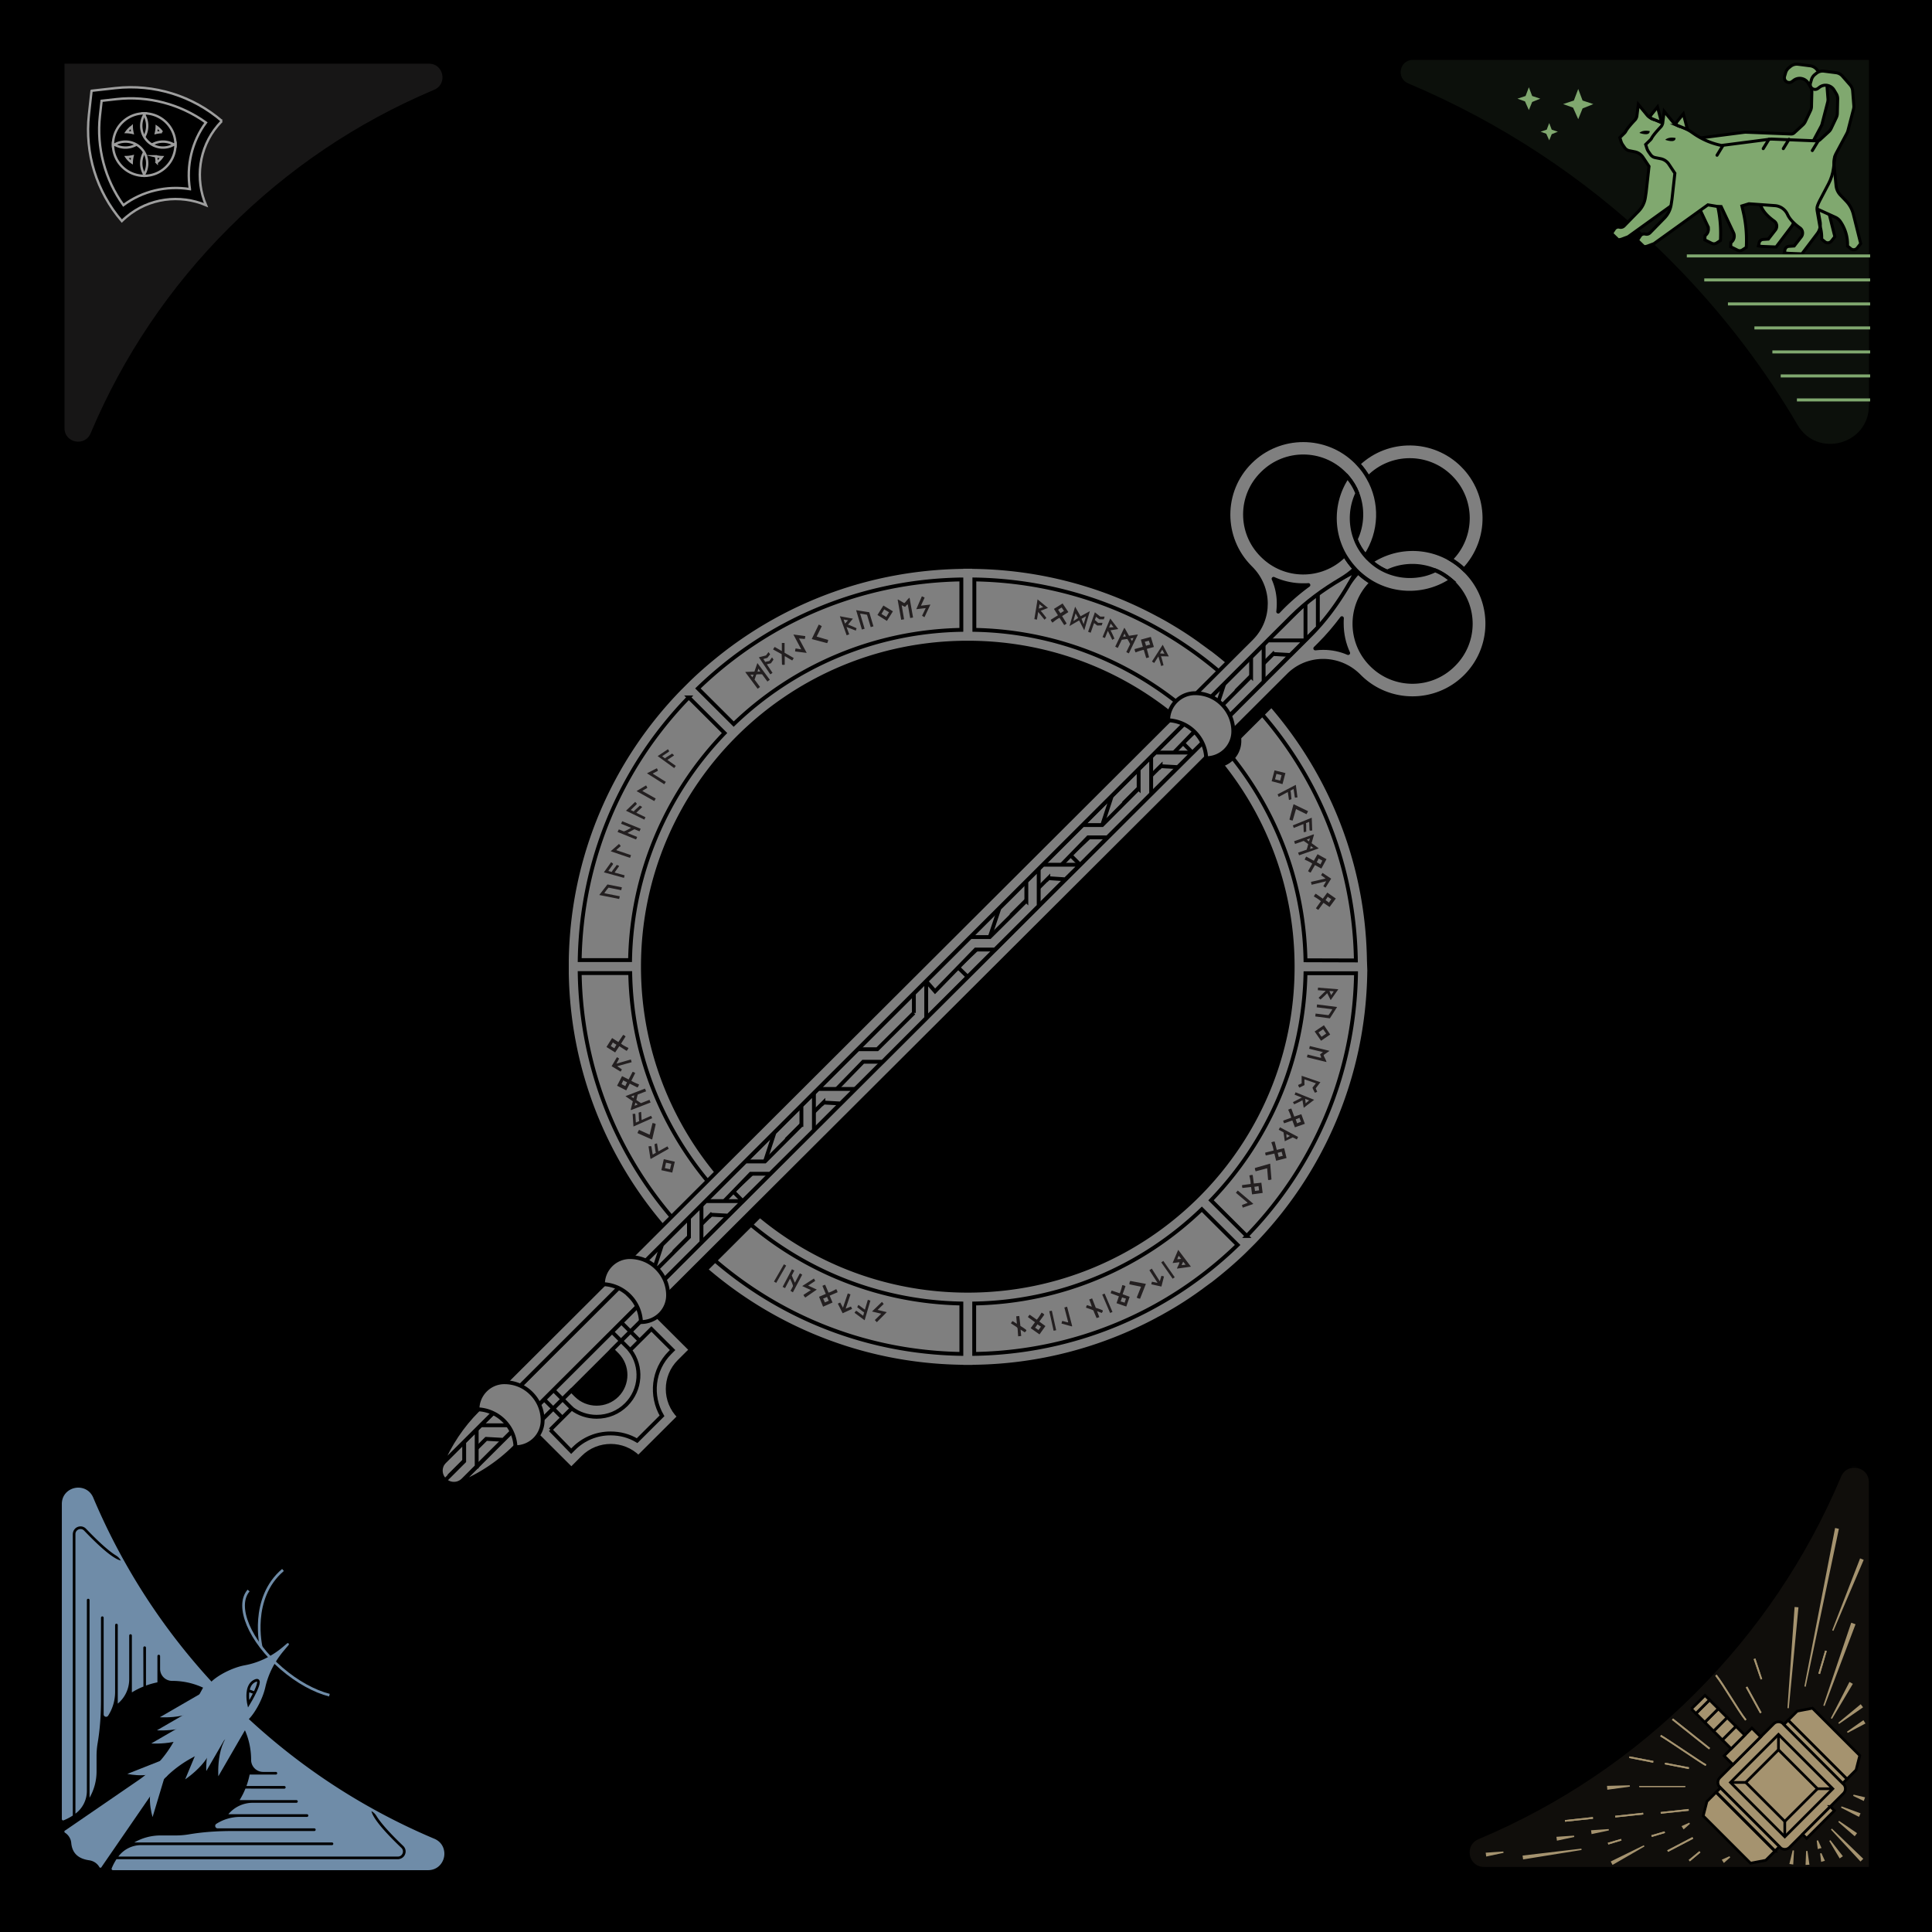
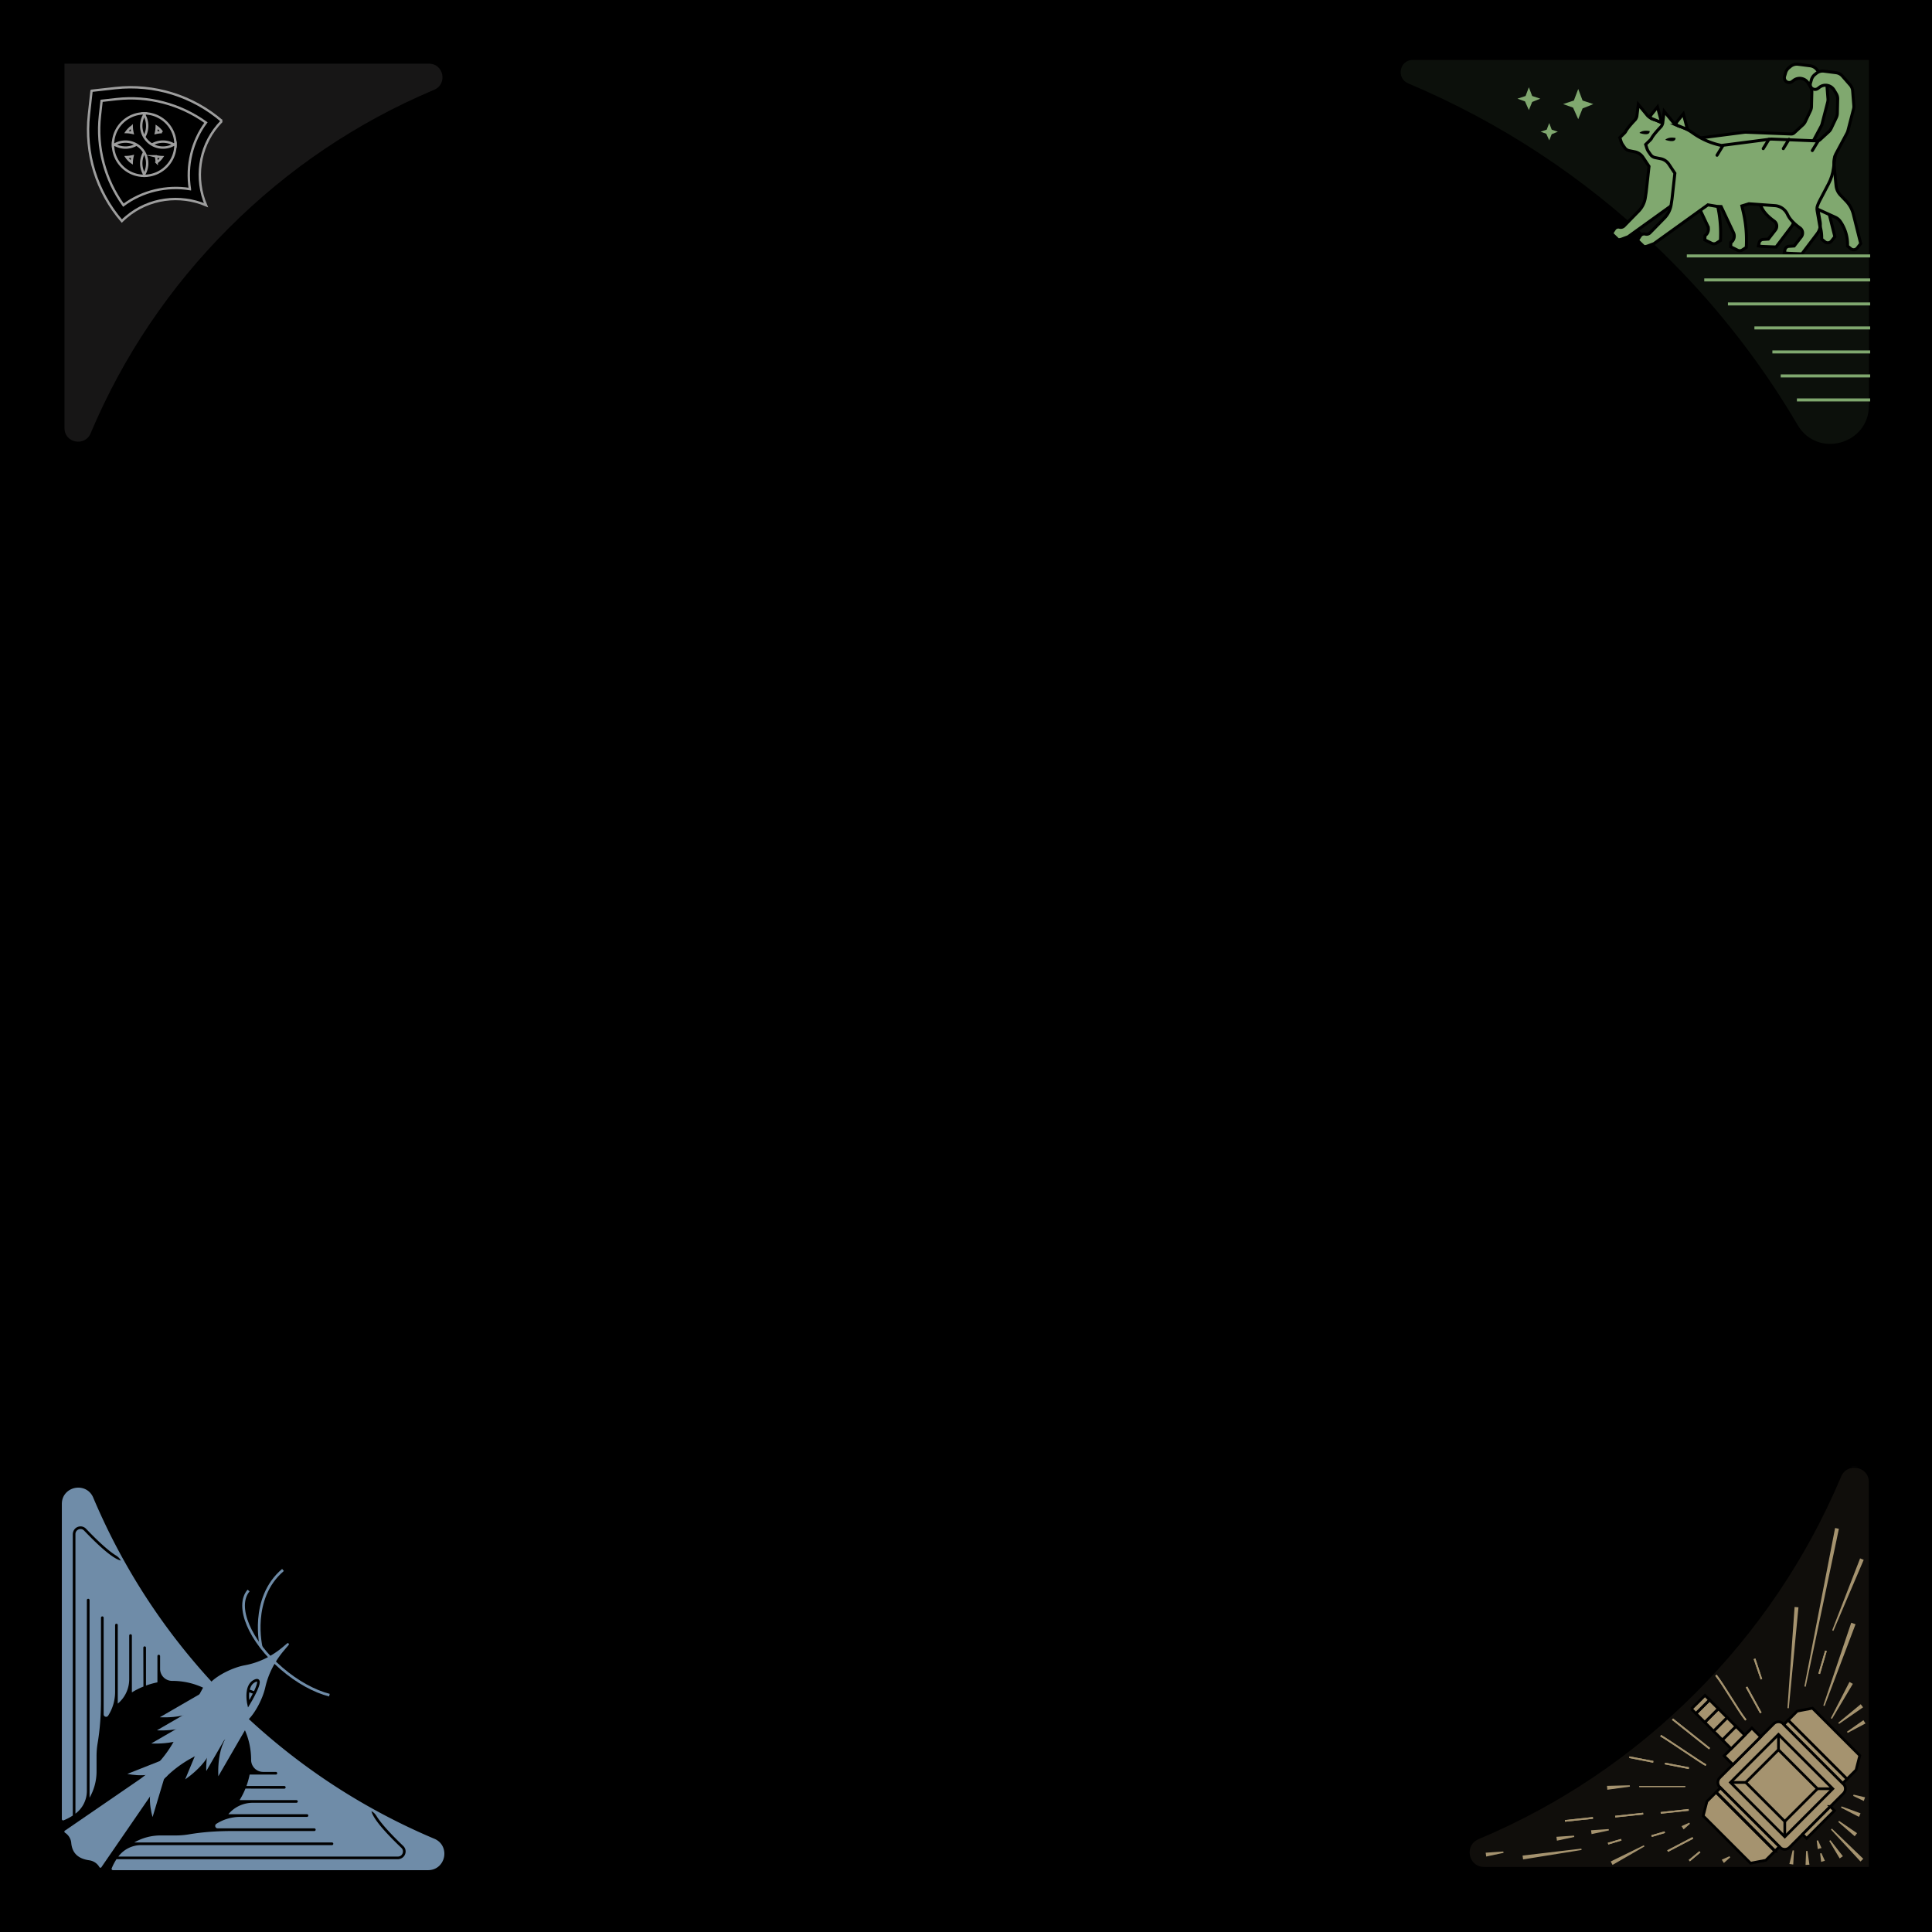
<svg xmlns="http://www.w3.org/2000/svg" viewBox="0 0 1000 1000" fill="none">
  <style>.B{stroke:#000}.C{stroke-width:2}.D{stroke-miterlimit:10}.E{fill:#000}.F{fill:#80a86f}.G{stroke-linejoin:round}.H{fill:#7f7f7f}.I{fill:#fff}.J{stroke-width:1.564}.K{fill:#6f8ca8}.L{stroke-linecap:round}.M{stroke-width:1.383}.N{stroke-width:1.384}.O{stroke-width:1.404}</style>
  <path d="M0 0h1000v1000H0z" class="E" />
  <g clip-path="url(#A)">
    <path d="M731.313 31c-6.918 0-8.803 9.477-2.429 12.16.105.044.219.088.325.14 47.5 20.094 90.451 48.334 127.808 84.017l2.981 2.875.964.938h.009l2.99 2.964.122.122 6.453 6.593c23.224 24.233 43.275 50.798 59.907 79.151 10.213 17.412 36.91 10.091 36.91-10.091V31h-236.04z" fill-opacity=".1" class="F" />
    <g stroke="#80a86f" class="D J">
      <path d="M967.983 144.89h-85.865m85.864 12.425h-73.604m73.605 12.417h-59.905m59.904 12.426h-50.607m50.608 12.417h-46.291M967.982 207h-37.901" />
    </g>
    <path d="M834.137 120.804l3.37 3.253a4.76 4.76 0 0 0 1.924-.289l3.269-1.22 27.915-20.081 4.707.79 2.151.078 6.404 13.552a4.08 4.08 0 0 1-1.369 5.098l-.086 2.174 3.582 1.782a2.53 2.53 0 0 0 2.471-.14l2.033-1.322.047-1.188c.226-5.771-.305-11.55-1.619-17.172l-.711-3.096 3.636-1.119 13.473.97c2.846.211 5.325 1.971 6.505 4.567 1.33 2.916 4.246 5.403 6.451 6.975 1.51 1.063 1.783 3.182.657 4.629l-3.659 4.707-2.753.18c-.969.062-1.79.766-2.002 1.712l-.367 1.627 1.736.273 7.381.298 7.937-10.494a7.87 7.87 0 0 0 1.478-6.138l-1.149-6.436 9.062 4.121c1.064.485 1.963 1.251 2.604 2.213l.149.211c2.471 3.675 3.706 8.038 3.526 12.456l1.674 1.377c1.04.852 2.588.672 3.409-.399l1.744-2.252-3.808-15.232c-.634-2.542-1.924-4.864-3.73-6.772l-2.987-3.12c-1.259-1.329-2.041-3.034-2.221-4.848l-1.063-10.697v-.031c-.196-2.072.117-4.152 1.087-5.966l5.661-10.564a6.13 6.13 0 0 0 .446-1.173l2.916-11.268c.141-.563.188-1.15.141-1.736l-.602-7.64c-.086-1.134-.548-2.189-1.29-3.042l-4.035-4.606c-.829-.962-1.994-1.564-3.23-1.736l-6.287-.805c-1.407-.188-2.822.211-3.925 1.11l-.829.672c-.821.665-1.431 1.58-1.728 2.596l-.532 1.838c-.305 1.048.071 2.229.994 2.815.414.258.844.399 1.29.414.578.031 1.149-.156 1.626-.516l.727-.555c1.298-1.009 2.995-1.361 4.567-.899 1.282.344 2.369 1.189 3.05 2.33l1.102 1.845a5.17 5.17 0 0 1 .743 2.838l-.18 7.405c-.023.735-.188 1.454-.508 2.119l-2.698 5.693a5.49 5.49 0 0 1-1.188 1.619l-4.559 4.176a2.26 2.26 0 0 1-1.627.594l-23.106-.931c-.383-.023-.782 0-1.181.047l-25.085 3.245c-5.395-1.079-10.47-3.323-14.951-6.521-1.892-1.345-4.16-2.659-6.599-3.339a7.7 7.7 0 0 1-3.37-2.01l-4.755-5.794-.774 6.201c-.172.618-.461 1.306-.899 1.775-1.267 1.322-3.957 4.254-4.825 5.927-.179.344-.406.641-.68.915l-2.4 2.346.641 2.025a6.93 6.93 0 0 0 .883 1.767l1.001 1.431c.587.821 1.455 1.4 2.456 1.579l2.736.547a6.64 6.64 0 0 1 4.301 2.877l3.097 4.66-1.471 13.285-.445 2.941c-.407 2.635-1.627 5.082-3.496 6.99l-7.451 7.616a2.48 2.48 0 0 1-2.385.665c-.212-.063-.43-.086-.634-.086a2.45 2.45 0 0 0-2.048 1.11l-1.447 2.198-.016-.024z" class="B D F J" />
    <path d="M853.897 67.859s-3.487-.845-5.356.938c0 0 5.356 2.041 5.356-.938z" class="E" />
    <g class="B D J">
      <path d="M857.917 55.363l2.135 8.085-5.122-2.064a1.13 1.13 0 0 1-.454-1.759l3.441-4.262z" class="F" />
      <path d="M936.494 77.031l-.868 6.514c-.375 2.807-1.243 5.528-2.557 8.038l-4.66 8.867c-.422.805-.759 1.65-1.009 2.33-.313.868-.391 1.791-.227 2.698l1.502 8.586" />
      <path d="M847.516 124.372l3.37 3.253c.657.039 1.306-.063 1.924-.29l3.268-1.22 27.916-20.08 4.707.79 2.151.078 6.404 13.551a4.08 4.08 0 0 1-1.369 5.098l-.086 2.174 3.582 1.783c.782.383 1.728.336 2.471-.141l2.033-1.321.047-1.189c.226-5.77-.305-11.549-1.619-17.171l-.712-3.097 3.636-1.118 13.473.97c2.847.211 5.325 1.97 6.506 4.566 1.33 2.917 4.246 5.403 6.451 6.975 1.509 1.064 1.783 3.183.657 4.629l-3.659 4.708-2.753.179c-.969.063-1.791.767-2.002 1.713l-.367 1.626 1.736.274 7.381.297 7.937-10.494c1.329-1.751 1.861-3.972 1.478-6.138l-1.149-6.435 9.062 4.121a6.22 6.22 0 0 1 2.604 2.213l.149.211c2.471 3.675 3.706 8.038 3.526 12.456l1.674 1.376a2.39 2.39 0 0 0 3.409-.398l1.744-2.252-3.808-15.233a15.2 15.2 0 0 0-3.73-6.771l-2.987-3.12c-1.259-1.33-2.041-3.034-2.221-4.848L949.287 85.4v-.031c-.196-2.072.117-4.152 1.086-5.966l5.662-10.564a6.06 6.06 0 0 0 .445-1.173l2.917-11.268c.141-.563.188-1.15.141-1.736l-.602-7.64c-.086-1.134-.548-2.189-1.29-3.042l-4.035-4.606c-.829-.962-1.994-1.564-3.23-1.736l-6.287-.805c-1.407-.188-2.822.211-3.925 1.11l-.829.672c-.821.665-1.431 1.579-1.728 2.596l-.532 1.838c-.305 1.048.071 2.228.993 2.815.415.258.845.399 1.291.414.578.031 1.149-.156 1.626-.516l.727-.555c1.298-1.009 2.995-1.361 4.567-.899a5.1 5.1 0 0 1 3.049 2.33l1.103 1.845a5.17 5.17 0 0 1 .743 2.838l-.18 7.405c-.023.735-.188 1.454-.508 2.119l-2.698 5.692c-.289.602-.696 1.157-1.189 1.619l-4.558 4.176a2.26 2.26 0 0 1-1.627.594l-23.106-.931c-.383-.023-.782 0-1.181.047l-25.085 3.245c-5.395-1.079-10.47-3.323-14.951-6.521-1.892-1.345-4.16-2.659-6.599-3.339a7.7 7.7 0 0 1-3.37-2.01l-4.755-5.794-.774 6.201c-.172.618-.461 1.306-.899 1.775-1.267 1.322-3.957 4.254-4.825 5.927a3.71 3.71 0 0 1-.68.915l-2.401 2.346.642 2.025a6.93 6.93 0 0 0 .883 1.767l1.001 1.431c.587.821 1.455 1.4 2.455 1.579l2.737.547c1.767.336 3.308 1.376 4.301 2.877l3.096 4.66-1.47 13.285-.445 2.94a12.78 12.78 0 0 1-3.496 6.991l-7.452 7.616c-.625.633-1.532.883-2.384.665a2.24 2.24 0 0 0-.634-.086 2.45 2.45 0 0 0-2.049 1.11l-1.446 2.197-.016-.023z" class="F" />
    </g>
    <path d="M867.276 71.426s-3.487-.845-5.356.938c0 0 5.356 2.041 5.356-.938z" class="E" />
    <g class="J">
      <g class="D">
        <g class="B">
          <path d="M871.296 58.931l2.135 8.085-5.122-2.064a1.13 1.13 0 0 1-.454-1.759l3.441-4.262z" class="F" />
          <path d="M949.873 80.598l-.868 6.514c-.375 2.807-1.243 5.528-2.557 8.038l-4.66 8.868c-.423.805-.759 1.65-1.009 2.33-.313.868-.391 1.791-.227 2.698l1.502 8.585" />
        </g>
        <path d="M967.983 132.465h-94.889" stroke="#80a86f" />
      </g>
      <g class="B G L">
        <path d="M915.601 72.099l-2.964 4.84m13.354-4.84l-2.963 4.84m17.978-3.847l-2.964 4.84m-46.354-2.424l-2.963 4.848" />
      </g>
    </g>
    <g class="F">
      <path d="M816.886 61.694l2.253-5.567 5.567-2.253-5.567-1.841-2.253-5.979-2.253 5.979-5.559 1.841 5.146 1.841 2.666 5.979zm-15.019 10.95l1.297-3.183 3.183-1.289-3.183-1.061-1.297-3.419-1.289 3.419-3.183 1.061 2.946 1.052 1.526 3.419zm-10.529-15.65l1.71-4.217 4.208-1.701-4.208-1.394-1.71-4.515-1.701 4.515-4.208 1.394 3.893 1.394 2.016 4.524z" />
    </g>
  </g>
  <g clip-path="url(#B)">
    <g class="K">
      <path d="M114.402 878.753c-.249.256-.657.277-.927.048-7.018-5.746-15.44-8.781-24.353-8.781h-.062a6.21 6.21 0 0 1-6.195-6.189v-6.645a.69.69 0 1 0-1.383 0v12.191.705.699a41.68 41.68 0 0 0-5.919 1.659v-19.596c0-.38-.311-.691-.691-.691s-.692.311-.692.691l.055 20.115c-2.074.836-4.073 1.853-5.974 3.021v-29.414c0-.381-.311-.692-.692-.692s-.691.311-.691.692v22.617c0 4.875-2.171 9.494-5.919 12.612v-40.664a.69.69 0 0 0-.691-.692c-.387 0-.692.304-.692.692v34.621c0 4.342-1.245 8.595-3.582 12.253l-.014.021c-.678 1.064-2.33.58-2.33-.685v-50.013a.69.69 0 1 0-1.383 0v42.359c0 7.536-.463 15.073-1.722 22.507a40.68 40.68 0 0 0-.567 6.783v7.869c0 4.923-1.3 9.604-3.63 13.656v-1.5-1.563V828.2a.69.69 0 1 0-1.383 0v98.769a14.67 14.67 0 0 1-5.85 11.727l-.069.048v-.885-.871-142.939c0-1.3.85-2.109 1.646-2.427.788-.318 1.957-.318 2.856.622 9.037 9.46 15.413 14.666 19.015 15.503-.021-.042-.048-.083-.069-.125-.574-1.023-1.411-1.867-2.406-2.475-2.856-1.736-7.634-5.58-15.537-13.85-.775-.816-1.798-1.252-2.856-1.252-.539 0-1.099.125-1.632.353-1.487.65-2.392 2.185-2.392 3.803v145.518c-1.466.961-3.042 1.791-4.709 2.469a.7.7 0 0 1-.65-.063c-.187-.131-.304-.345-.304-.573V778.457c0-4.778 3.395-7.607 6.763-8.284.56-.118 1.141-.173 1.736-.173 2.987 0 6.202 1.507 7.765 5.193l.18.435c4.488 10.587 9.494 20.883 15.005 30.867l.733 1.3c13.954 25.031 31.123 48.119 51.271 68.939l-1.051 2.019h-.006z" />
      <path d="M149.355 850.666c.117.117.187.283.187.449 0 .056 0 .111-.028.173l-2.614 3.105c-4.619 5.476-8.007 11.928-9.57 18.918-1.403 6.251-5.372 13.339-8.636 16.595-.947.948-2.005 1.736-3.125 2.337a8.01 8.01 0 0 0 1.521 1.245.69.69 0 0 1 .318.56v.083c-.035.242-.187.463-.429.533l-28.018 15.412c-8.139 4.474-15.115 10.794-20.384 18.448l-25.971 37.754c-.069.242-.277.422-.532.45a.63.63 0 0 1-.629-.311c-1.099-1.93-3.029-3.223-5.297-3.541-5.781-.823-8.816-3.782-9.279-9.044-.187-2.095-1.397-4.052-3.236-5.234-.207-.132-.339-.401-.304-.637.035-.249.187-.463.429-.532l37.892-25.992a59.62 59.62 0 0 0 18.642-20.668l15.074-27.714a.64.64 0 0 1 .539-.456c.249-.035.491.097.623.318a5.9 5.9 0 0 0 .463.712 13.58 13.58 0 0 1 2.337-3.111c3.361-3.368 10.904-7.378 17.377-8.574 7.246-1.335 13.988-4.647 19.623-9.397l2.427-2.047c.222-.062.457 0 .623.159l-.021.007z" />
    </g>
    <g stroke="#6f8ca8" class="D M">
      <path d="M170.507 877.412c-7.682-1.971-16.54-6.728-24.761-13.802s-14.238-15.129-17.328-22.438c-3.091-7.302-3.25-13.857.255-17.922" />
      <path d="M135.18 852.512s-6.05-25.162 11.292-39.904" />
    </g>
    <g class="K">
      <path d="M192.205 935.819c-25.031-13.953-48.119-31.122-68.939-51.271-.27-.263-.705-.256-.968.006l-1.051 1.045a.68.68 0 0 0-.048.926c5.746 7.018 8.781 15.44 8.781 24.353v.063a6.21 6.21 0 0 0 6.189 6.195h6.645a.692.692 0 0 1 0 1.383h-13.595a41.68 41.68 0 0 1-1.659 5.919h19.596c.38 0 .691.311.691.691s-.311.692-.691.692l-20.115-.055c-.836 2.074-1.853 4.072-3.021 5.974h29.414c.381 0 .692.311.692.691s-.311.692-.692.692h-22.617c-4.875 0-9.494 2.171-12.612 5.919h40.664a.692.692 0 1 1 0 1.383h-34.621c-4.342 0-8.595 1.244-12.253 3.581l-.021.014c-1.064.678-.58 2.33.685 2.33h50.013a.692.692 0 1 1 0 1.383h-42.359c-7.536 0-15.073.464-22.507 1.722a40.74 40.74 0 0 1-6.783.567h-7.869c-4.923 0-9.604 1.3-13.656 3.63H171.8a.692.692 0 1 1 0 1.383H73.031a14.67 14.67 0 0 0-11.727 5.85l-.049.069H205.95c1.3 0 2.109-.85 2.427-1.646.318-.788.318-1.956-.622-2.855-9.46-9.038-14.666-15.413-15.503-19.016.042.021.083.049.125.07 1.023.573 1.867 1.41 2.475 2.406 1.736 2.856 5.58 7.634 13.85 15.537.816.774 1.252 1.798 1.252 2.856 0 .539-.125 1.099-.353 1.632-.65 1.486-2.185 2.392-3.803 2.392H60.281a27.42 27.42 0 0 0-2.468 4.709.7.7 0 0 0 .062.65c.131.187.346.304.574.304h163.095c4.778 0 7.606-3.395 8.284-6.762.118-.56.173-1.141.173-1.736 0-2.987-1.507-6.202-5.193-7.765l-.435-.18a331.68 331.68 0 0 1-30.867-15.005l-1.3-.733v.007zm-76.753-59.085c.263.27.256.705-.007.968l-1.044 1.051 1.051-2.019z" />
      <path d="M127.36 894.594l-14.348 24.789s-1.521-21.539 10.496-24.789c12.018-3.256 3.852 0 3.852 0zm-19.832-20.1l-24.789 14.347s21.539 1.522 24.789-10.496c3.257-12.018 0-3.851 0-3.851z" />
      <path d="M117.195 898.709l-10.414 17.985s-1.106-15.627 7.613-17.985 2.794 0 2.794 0h.007zm-11.174-17.453l-24.789 14.348s21.539 1.521 24.789-10.496c3.257-12.018 0-3.852 0-3.852z" />
      <path d="M103.096 888.06l-24.789 14.348s21.539 1.521 24.789-10.496c3.257-12.018 0-3.852 0-3.852zm-17.611 22.369l-19.575 7.744s15.489 3.444 19.16-4.944c3.672-8.38.415-2.8.415-2.8zm-.45 9.915l-6.057 20.163s-4.743-15.143 3.298-19.506 2.752-.65 2.752-.65l.007-.007zm21.816-25.805L95.85 920.987s18.04-11.858 13.338-23.385c-4.709-11.526-2.337-3.063-2.337-3.063z" />
    </g>
    <g clip-path="url(#C)" class="B D M">
      <path d="M128.667 881.972s-.83-3.61-.194-6.963c.401-2.095 1.376-4.087 3.492-5.034 5.497-2.462-3.298 11.997-3.298 11.997z" class="K" />
      <path d="M131.819 876.219l-3.346-1.21" />
    </g>
  </g>
  <g clip-path="url(#D)">
    <path d="M221.998 32.27c8.444 0 10.749 11.573 2.969 14.854l-.429.18c-39.565 16.73-75.095 40.687-105.607 71.199-30.511 30.518-54.468 66.048-71.205 105.613l-.18.43c-3.281 7.787-14.854 5.482-14.854-2.97V32.27h189.306z" fill="#171616" class="B G N" />
    <g stroke="#9e9e9e" stroke-width="1.231" class="D E">
      <path d="M114.838 62.626l-2.117 2.333c-9.886 11.677-11.825 27.785-6.113 41.234-13.443-5.693-29.563-3.761-41.172 6.076-.8.67-1.576 1.366-2.388 2.16-13.037-15.154-19.26-35.128-17.025-55.145l1.366-12.292.012-.012 12.298-1.373c20.017-2.234 39.991 3.989 55.145 17.025l-.006-.006z" />
      <path d="M98.293 97.878c-12.064-1.927-24.621 1.003-34.426 8.303C54.295 92.873 49.9 76.316 51.728 59.912l.862-7.737 7.743-.868c16.398-1.834 32.955 2.561 46.263 12.132-7.294 9.799-10.236 22.374-8.303 34.439z" />
      <path d="M63.509 76.297c-1.773-.228-3.502-.88-5.017-1.945-.062 2.031.258 4.069.96 6.008a16.1 16.1 0 0 0 3.773 5.921c1.73 1.73 3.755 2.991 5.921 3.767a16.44 16.44 0 0 0 6.008.96c-1.077-1.52-1.724-3.25-1.951-5.023-.431-3.336.634-6.845 3.195-9.399 2.561-2.561 6.057-3.619 9.399-3.195 1.773.228 3.502.88 5.017 1.951.062-2.037-.258-4.075-.96-6.008-.782-2.16-2.037-4.186-3.767-5.921a16.1 16.1 0 0 0-5.921-3.773c-1.939-.702-3.976-1.022-6.014-.96 1.077 1.52 1.723 3.25 1.951 5.017.425 3.342-.634 6.845-3.195 9.399-2.561 2.561-6.063 3.625-9.399 3.195v.006zm20.331-7.922c-1.046.031-2.099.166-3.127.406.24-1.034.376-2.08.406-3.127.523.363 1.016.782 1.484 1.25s.88.96 1.243 1.477l-.006-.006zM65.454 81.308a15.37 15.37 0 0 0 3.133-.4c-.24 1.034-.375 2.087-.406 3.139a10.83 10.83 0 0 1-1.477-1.243 10.67 10.67 0 0 1-1.249-1.496z" />
      <path d="M76.103 85.986c-.228 1.773-.88 3.502-1.945 5.016a16.2 16.2 0 0 0 6.008-.96 16.1 16.1 0 0 0 5.921-3.773c1.73-1.73 2.992-3.755 3.767-5.921a16.44 16.44 0 0 0 .96-6.007c-1.52 1.077-3.25 1.723-5.023 1.951-3.336.431-6.845-.634-9.399-3.195-2.561-2.561-3.619-6.057-3.195-9.399.228-1.773.88-3.502 1.951-5.017a16.16 16.16 0 0 0-6.008.96c-2.16.782-4.186 2.037-5.921 3.767a16.05 16.05 0 0 0-3.773 5.921c-.702 1.939-1.022 3.976-.96 6.014 1.52-1.077 3.25-1.724 5.017-1.951 3.342-.425 6.845.634 9.399 3.195 2.561 2.561 3.625 6.063 3.195 9.399h.006zm-7.922-20.337c.031 1.046.166 2.099.406 3.127-1.034-.24-2.08-.375-3.127-.406.363-.523.782-1.016 1.249-1.483a11.21 11.21 0 0 1 1.477-1.243l-.006.006zm12.926 18.392c-.025-1.052-.16-2.105-.4-3.133a15.95 15.95 0 0 0 3.139.406c-.363.523-.782 1.016-1.243 1.477-.468.468-.966.886-1.496 1.249z" />
    </g>
  </g>
  <g clip-path="url(#E)">
    <g fill="#a5936f" class="B">
      <path d="M768.158 967c-8.915 0-11.348-12.217-3.135-15.681l.453-.19c41.768-17.66 79.275-42.95 111.485-75.159 32.209-32.216 57.499-69.722 75.168-111.489l.19-.453c3.464-8.22 15.681-5.787 15.681 3.135V967H768.158z" fill-opacity=".1" class="G N" />
      <g class="D O">
        <path d="M890.166 920.141l27.925-27.926c1.348-1.341 3.525-1.341 4.873 0l31.191 31.198c1.348 1.341 1.348 3.525 0 4.873l-6.776 6.769-21.15 21.149c-1.341 1.348-3.525 1.348-4.866 0l-31.197-31.19c-1.341-1.341-1.341-3.525 0-4.873z" />
        <path d="M920.532 897.738l-24.85 24.85 28.122 28.122 24.85-24.85-28.122-28.122z" />
        <path d="M920.531 905.682l-16.906 16.906 20.173 20.173 16.906-16.906-20.173-20.173zm4.995-15.299l4.705-4.705 7.892-1.516 12.042 12.049 12.45 12.442-1.917 7.492-4.705 4.705-15.23-15.23-15.237-15.237zm-6.853 67.787l-4.704 4.705-7.885 1.516-12.05-12.049-12.449-12.442 1.917-7.492 4.704-4.705 15.237 15.237 15.23 15.23z" />
        <path d="M953.795 923.051l2.199-2.2-30.471-30.471-2.199 2.2 30.471 30.471zm-34.996 34.993l2.199-2.2-30.471-30.471-2.199 2.2 30.471 30.471zm-21.853-44.672l14.374-14.374-4.558-4.558-14.374 14.374 4.558 4.558zm50.428 21.682L933 949.428l2.12 2.12 14.374-14.373-2.12-2.121z" />
        <path d="M896.055 905.14l7.036-7.035-4.558-4.558-7.036 7.035 4.558 4.558z" />
        <path d="M891.49 900.583l7.035-7.035-4.558-4.558-7.035 7.035 4.558 4.558z" />
        <path d="M886.935 896.019l7.036-7.035-4.558-4.558-7.036 7.035 4.558 4.558z" />
        <path d="M882.377 891.462l7.035-7.035-4.558-4.558-7.035 7.035 4.558 4.558z" />
        <path d="M875.427 884.513l4.599-4.501 2.472-2.5 2.352 2.352-7.036 7.036-2.387-2.387z" />
      </g>
    </g>
    <path d="M948.649 925.849h-7.942m-37.088-3.265h-7.941m28.121 28.115v-7.942m-3.272-37.081v-7.949" class="B D O" />
    <g fill="#a5936f">
      <path d="M848.512 924.41l-.021.562h23.776v-.562h-23.755zm40.01-57.62l-.702.632c4.016 5.013 11.438 18.109 15.454 23.129l.688-.547c-4.016-5.042-11.431-18.165-15.44-23.207v-.007zm-3.953 38.661l.568-.695-19.162-15.258-.569.695 19.163 15.258zm26.408-18.656l.801-.401-7.366-13.418-.78.428 7.345 13.391zm-36.878 50.45l-.077-.898-14.479 1.573.092.842 14.464-1.517zm2.303 14.458l-.414-.8-13.004 6.818.414.793 13.011-6.811h-.007zm-2.31-36.049l.127-.906-12.359-2.373-.161.835 12.393 2.437v.007zm67.106-49.419l.836.246 3.483-11.909-.843-.246-3.476 11.909zm-32.615-7.773l-.878.295 3.602 10.554.794-.267-3.518-10.589v.007zm-48.843 39.532l-.386.766c2.176 1.102 21.247 14.183 23.431 15.286l.393-.787c-2.183-1.095-21.254-14.176-23.438-15.272v.007zm20.398 60.836l-.541-.653-5.505 4.529.597.709 5.449-4.592v.007z" />
      <path d="M848.512 924.41h23.755v.562h-23.776l.021-.562zm40.01-57.62c4.017 5.042 11.432 18.165 15.441 23.207l-.688.547c-4.016-5.013-11.438-18.109-15.455-23.129l.702-.632v.007zm-3.954 38.661l-19.162-15.258.569-.695 19.162 15.258-.569.695zm26.409-18.656l-7.344-13.391.779-.428 7.366 13.419-.801.4zm-36.878 50.45l-14.465 1.517-.091-.842 14.479-1.573.077.898zm-23.551 1.938l-.077-.898-14.479 1.573.091.842 14.465-1.517z" />
      <path d="M850.548 939.183l-14.465 1.517-.091-.842 14.479-1.573.077.898zm-26.008 2.219l-.077-.898-14.479 1.572.092.843 14.464-1.517z" />
      <path d="M824.54 941.402l-14.464 1.517-.092-.843 14.479-1.572.077.898zm51.862 10.301l-13.011 6.811-.414-.793 13.004-6.818.414.8h.007zm-2.31-36.049l-12.393-2.437.162-.835 12.358 2.373-.127.906v-.007zm-18.431-3.279l.126-.906-12.358-2.373-.161.835 12.393 2.437v.007z" />
      <path d="M855.661 912.375l-12.393-2.437.161-.835 12.358 2.373-.126.906v-.007zm85.537-46.14l3.476-11.909.843.246-3.483 11.909-.836-.246zm-32.615-7.773l3.518 10.589-.794.267-3.602-10.554.878-.295v-.007zm-48.843 39.532c2.183 1.096 21.254 14.177 23.438 15.272l-.393.787c-2.177-1.103-21.248-14.184-23.431-15.286l.386-.766v-.007zm20.397 60.836l-5.448 4.592-.597-.709 5.505-4.529.54.653v-.007zm-18.332-10.104l-.239-.808-6.846 1.995.267.884 6.818-2.071z" />
      <path d="M861.805 948.726l-6.818 2.071-.267-.884 6.846-1.995.239.808zm-22.519 3.911l-.239-.808-6.846 1.995.267.884 6.818-2.071z" />
      <path d="M839.286 952.637l-6.818 2.071-.267-.884 6.846-1.995.239.808zm108.345-63.308l9.641-18.754 1.762.976-10.785 18.116-.618-.338zm8.363 7.001l8.51-5.975 1.047 1.713-9.185 4.859-.372-.597zm-4.515-4.613l11.627-9.613 1.215 1.601-12.421 8.574-.421-.562zm1.706 43.267l9.831 3.589-.808 1.839-9.304-4.789.281-.639zm6.242-6.087l5.933 1.39-.667 1.896-5.498-2.626.232-.66zm-11.234 17.589l16.241 15.623-1.439 1.405-15.307-16.536.505-.492zm-5.435 12.674l1.805 3.988-1.938.548-.541-4.346.674-.19zm-1.756-6.635l1.805 3.995-1.938.548-.541-4.354.674-.189zm-66.278-8.532l-3.286 2.9-1.088-1.692 3.995-1.797.379.589zm20.841 17.372l-3.286 2.9-1.089-1.685 3.996-1.805.379.59zm-44.384-5.646l-16.529 9.557-.948-1.769 17.147-8.405.33.617zm-7.548-30.958l-11.691 1.608-.162-2.008 11.79-.302.063.702zm-25.012 32.777l-30.263 4.894-.281-1.994 30.446-3.595.098.695zm-3.785-6.734l-8.966 1.917-.274-1.994 9.142-.618.098.695zm17.92-3.384l-8.96 1.91-.28-1.987 9.149-.618.091.695zm-54.53 11.607l-8.96 1.917-.281-1.995 9.143-.617.098.695zm157.32-.983l1.011 7.127-2.008.098.295-7.19.702-.035zm-6.972-.225l-.4 7.253-1.987-.287 1.692-7.071.695.105zm18.825-5.358l6.474 8.321-1.657 1.131-5.4-9.051.583-.401zm4.508-9.984l9.311 6.368-1.229 1.587-8.51-7.394.428-.561zm-26.731-58.351l3.7-52.353 2.008.168-5.006 52.242-.702-.057zm8.762-11.22l15.905-82.013 1.966.4-17.182 81.753-.689-.14zm14.388-29.049l14.458-37.236 1.861.758-15.673 36.745-.646-.267zm-4.586 38.928l14.458-42.874 2.226.793-16.024 42.32-.66-.239z" />
    </g>
  </g>
  <g clip-path="url(#F)">
    <g class="B C D H">
      <path d="M708.523 497.039c-.831-54.662-23.003-104.189-58.461-140.713-.747-.829-1.578-1.574-2.325-2.402l-2.325-2.319c-5.722-5.541-11.767-10.742-18.103-15.571-.083 0-.083-.082-.166-.082l-3.737-2.734c-.664-.496-1.328-.911-1.91-1.408-3.886-2.799-7.872-5.457-11.957-7.95-2.741-1.657-5.481-3.313-8.305-4.804-.664-.414-1.411-.745-2.159-1.16-28.316-15.156-60.536-24.018-94.832-24.515H497.6c-46.253.746-88.853 16.565-122.983 42.736-6.336 4.829-12.381 10.03-18.103 15.571-.83.745-1.577 1.573-2.325 2.319s-1.577 1.573-2.325 2.401c-35.458 36.525-57.63 86.052-58.46 140.714v6.626c.83 54.662 23.002 104.189 58.46 140.713.748.828 1.578 1.574 2.325 2.319l2.325 2.319c36.621 35.365 86.279 57.478 141.086 58.306h6.643c34.296-.579 66.516-9.358 94.832-24.515.665-.414 1.412-.745 2.159-1.159 2.824-1.574 5.564-3.147 8.305-4.804 4.068-2.484 8.137-5.135 11.957-7.951.665-.497 1.329-.911 1.91-1.408l3.737-2.733c.055-.055.111-.083.166-.083 6.336-4.828 12.381-10.029 18.103-15.57.83-.745 1.578-1.574 2.325-2.319l2.325-2.319c35.458-36.524 57.547-86.051 58.461-140.714v-6.791zM500.922 668.065c-92.922 0-168.157-75.119-168.157-167.713s75.318-167.713 168.157-167.713 168.156 75.119 168.156 167.713c.083 92.594-75.234 167.713-168.156 167.713z" />
      <path d="M708.523 497.039c-.831-54.662-23.003-104.189-58.461-140.713l-2.325-2.319-2.325-2.319c-5.722-5.541-11.767-10.742-18.103-15.571-.083 0-.083-.083-.166-.083l-3.737-2.733c-.664-.497-1.328-.911-1.91-1.408a188.37 188.37 0 0 0-11.957-7.951c-2.741-1.656-5.481-3.312-8.305-4.803-.664-.414-1.411-.746-2.159-1.16-28.316-15.156-60.536-24.018-94.832-24.515v-.083H497.6v.083c-46.253.746-88.853 16.564-122.983 42.736-6.311 4.886-12.373 10.021-18.103 15.57l-2.325 2.319-2.325 2.319c-35.541 36.442-57.63 85.969-58.46 140.631v6.626c.83 54.662 23.002 104.189 58.46 140.713l4.734 4.721c36.62 35.365 86.278 57.478 141.085 58.306v.083h6.643v-.083a206.7 206.7 0 0 0 94.832-24.515c.665-.414 1.412-.745 2.16-1.159 2.823-1.574 5.563-3.147 8.304-4.804a187.94 187.94 0 0 0 11.957-7.951c.665-.497 1.329-.911 1.91-1.408l3.737-2.733c.055-.055.111-.083.166-.083 6.311-4.886 12.373-10.021 18.103-15.57l4.733-4.721c35.459-36.524 57.547-86.051 58.461-140.713h.083l-.249-6.709zm-67.844-140.713l-18.518 18.469c-30.725-29.485-72.162-47.954-117.835-48.782v-26.089c51.236.828 99.483 20.788 136.353 56.402zM497.6 299.924v26.089c-45.672.828-87.192 19.297-117.834 48.782l-18.518-18.469c36.87-35.614 85.033-55.574 136.352-56.402zm-141.086 61.04l18.518 18.469c-29.562 30.644-48.08 71.972-48.91 117.523h-26.075c.83-51.1 20.76-99.22 56.467-135.992zm-56.467 142.701h26.158c.83 45.552 19.348 86.962 48.911 117.523l-18.602 18.47c-35.707-36.773-55.637-84.81-56.467-135.993zm61.201 140.713l18.518-18.469c30.725 29.485 72.162 47.954 117.834 48.782v26.089c-51.319-.828-99.482-20.788-136.352-56.402zm139.674 23.687c-92.922 0-168.157-75.119-168.157-167.713s75.318-167.713 168.157-167.713 168.156 75.119 168.156 167.713c.084 92.594-75.234 167.713-168.156 167.713zm3.321 32.715v-26.089c45.673-.828 87.193-19.297 117.835-48.782l18.518 18.469c-36.787 35.614-85.034 55.574-136.353 56.402zm141.086-61.04l-18.518-18.469c29.562-30.644 47.997-71.972 48.911-117.523h26.157c-.83 51.1-20.76 99.137-56.55 135.992zm30.393-142.701c-.831-45.552-19.349-86.962-48.911-117.523l18.518-18.47c35.707 36.773 55.637 84.892 56.467 136.076l-26.074-.083z" />
    </g>
    <g fill="#231f20">
      <path d="M314.413 457.782l7.474 1.491-.332 1.49-6.56-1.325c-.499.497-1.91 2.319-2.159 2.899l7.971 1.574-.332 1.408-10.297-2.071 4.235-5.466zm-1.827-6.295l3.737-5.217c.332.248.249.165.997.745l-.083.414-2.325 3.313v.083l1.743.497c.249-.746 1.993-2.651 2.575-3.644.249.165.913.248 1.245.579l-2.325 3.313v.083l5.149 1.408-.333 1.325-10.214-2.816-.166-.083zm3.654-11.015l4.152-3.644c.748.828.748.745.831 1.159l-2.076 1.823-.083.248 7.556 2.567-.498 1.408-9.965-3.395.083-.166zm4.069-11.181l2.491.994c.416.166 3.488-1.574 3.82-1.822l-5.148-2.071.581-1.325 9.55 3.893-.582 1.325-2.657-1.077-3.405 1.822-.083.166 4.9 1.988c-.166.58-.249.745-.582 1.325l-9.549-3.893.664-1.325zm3.82-9.773l4.65-4.472c.332.331.166.248.831.911l-.166.414-2.907 2.816-.083.083 1.578.745c.415-.662 2.408-2.236 3.155-3.064.25.248.914.414 1.163.828l-2.906 2.816-.083.083 4.733 2.319-.581 1.242-9.55-4.638.166-.083zm5.564-10.187l4.733-2.816c.498.994.581.829.581 1.326l-2.408 1.407-.083.166 6.892 3.893-.747 1.325-9.134-5.135.166-.166zm5.397-9.193l4.9-2.485c.498.994.498.829.498 1.326l-2.491 1.325-.083.165 6.726 4.224-.83 1.243-8.886-5.632.166-.166zm5.315-8.779l5.314-3.561.665.994-.249.331-3.322 2.236-.083.083 1.495 1.077c.498-.58 2.74-1.74 3.654-2.485.166.248.83.58.996.994l-3.322 2.236-.083.083 4.318 3.064-.83 1.16-8.553-6.212zm45.506-43.564l4.567-.166 1.495-4.306.083-.083 6.394 8.613-1.245.911-2.741-3.727c-.415-.082-2.906 0-2.989.083l-.914 2.65 2.824 3.81-1.246.911-6.394-8.613.166-.083zm3.571 2.816c.083-.331.332-.828.581-1.408a5.57 5.57 0 0 1-1.661 0l1.08 1.408zm2.574-2.982c.581 0 1.163-.082 1.495-.082l-1.08-1.491c-.083.662-.166 1.076-.415 1.573zm.913-7.454l3.488-.911 1.329-1.739.83 1.16-1.411 1.822-1.993.579-.083.083.996 1.491c.415-.248 2.076-.497 2.076-.497l1.412-1.905.747 1.16-1.329 1.905-1.993.497-.083.082 2.907 4.39-1.163.745-5.896-8.779.166-.083zm11.626-3.23l.083-.082v-4.059h1.412v5.052l4.733 2.734c-.166.414-.415.662-.581 1.076l-.249.166-3.654-2.153-.166.082v4.307c-.498.083-.997.166-1.412-.083l-.166-5.383-4.401-2.402c.083-.414.581-1.159.83-1.325l3.571 2.07zm12.207-7.702c0 .505-.091 1.01-.249 1.491l-2.99-.249 3.986 7.454-5.978-.745c0-.414 0-.911.249-1.574l2.906.497-4.069-7.702 6.145.828zm8.553-5.135l-2.657 5.383 5.979 1.74c-.249.994-.083.911-.581 1.656l-7.806-2.07-.083-.166 3.57-7.371c.914.414.582.248 1.578.828zm9.384-5.135l6.726 1.242-2.574 3.148c.415-.083 4.152 1.656 4.484 1.822-.083.331-.415.745-.332 1.242l-4.9-1.905 1.412 3.81-1.329.497-3.487-9.773v-.083zm2.657 3.81l1.578-1.739c-.249 0-2.242-.332-2.325-.414l.747 2.153zm12.539-5.88l2.159 7.288-1.411.414-1.91-6.377c-.665-.166-2.907-.58-3.571-.58l2.325 7.785-1.412.414-2.989-10.021 6.809 1.077zm12.207-.497v.083l-3.072 4.886-4.9-3.064 3.073-4.887 4.899 2.982zm-5.896 1.408l2.491 1.49 1.412-2.401-2.491-1.491-1.412 2.402zm8.553-7.537l3.239 1.905c.83-.497 1.412-1.822 2.74-2.816l1.827 10.27-1.495.248-1.245-7.04c-.914.332-1.08 1.16-1.412 1.243-.166 0-1.245-.58-1.744-.829l1.246 7.289-1.495.248-1.827-10.352.166-.166zm13.785-.911l-1.91 4.141 4.9-.58-3.073 6.543-1.246-.745 1.91-3.976-4.899.58 2.906-6.709c.333.249.914.332 1.412.746zm-25.742 373.856l3.321-3.23-4.816-1.16 5.148-4.969.914 1.076-3.156 3.065 4.734 1.159-5.149 5.218c-.166-.331-.664-.58-.996-1.159zm-5.398.082l-5.149-3.809c.25-.332.167-.249.748-.994l.415.083 3.239 2.401h.083l.498-1.739c-.747-.248-2.574-1.988-3.571-2.567.166-.249.249-.911.664-1.243l3.239 2.402h.083l1.495-5.052 1.328.414-2.989 10.187-.083-.083zm-13.785-8.53c.415-.249.748-.331 1.246-.58l1.412 2.65 2.491-7.371 1.411.497-2.491 7.371 2.741-1.076.581 1.242-4.9 2.236-2.491-4.969zm-9.715-3.561l3.487-1.491-1.744-4.141c.499-.332.831-.414 1.412-.58l1.744 4.058c1.412-.331 3.986-1.822 3.986-1.822s.664.994.664 1.657l-4.069 1.739 1.495 3.561-4.899 2.153-2.076-5.134zm5.065 1.987c-.332-.331-.913-1.822-.913-1.905-.665.249-1.329.663-2.076.829.166.165.913 1.904.913 1.987a14.42 14.42 0 0 0 2.076-.911zm-13.12-2.981l3.819-2.485-4.484-2.07 6.062-3.893s.498.828.665 1.242l-3.654 2.402 4.484 2.071-5.979 4.141c-.332-.497-.747-.746-.913-1.408zm-6.727-2.071l1.246-2.319c.249-.414-1.246-3.644-1.495-3.975l-2.574 4.886-1.246-.662 4.817-9.111 1.245.663-1.328 2.567 1.494 3.562.166.082 2.492-4.72c.581.165.664.331 1.245.662l-4.816 9.111-1.246-.746zm-8.553-4.804l5.149-8.944 1.162.662-5.148 8.945-1.163-.663zm-57.049-63.275l.083-.083 5.647 1.325-1.328 5.632-5.647-1.242 1.245-5.632zm3.239 5.135l.664-2.816-2.74-.58-.581 2.816 2.657.58zm-10.131-5.466l-.996-6.378c.415-.082.332 0 1.245-.165l.249.331.665 3.975.083.083 1.577-.911c-.332-.745-.498-3.23-.747-4.389.332-.083.831-.497 1.329-.414l.664 3.975.083.083 4.65-2.568.665 1.243-9.218 5.217-.249-.082zm-5.896-14.908l5.481 2.484 1.495-6.046c.996.249.913.083 1.66.58l-1.826 7.868-.167.083-7.473-3.313c.415-.911.166-.58.83-1.656zm-2.906-1.905l-.415-6.377c.415 0 .332 0 1.245-.083l.166.414.249 4.058.083.083 1.661-.745c-.249-.746-.166-3.313-.332-4.39.332 0 .914-.414 1.329-.331l.249 4.058.083.083 4.816-2.153.582 1.242-9.716 4.307v-.166zm-1.412-8.531l1.08-4.389-3.737-2.568v-.082l10.048-3.893.581 1.408-4.318 1.656c-.166.414-.747 2.733-.664 2.899l2.325 1.574 4.401-1.74.581 1.408-10.048 3.893-.249-.166zm1.495-5.963c.166-.58.249-1.159.332-1.491l-1.661.663c.415.248.831.414 1.329.828zm2.159 3.23l-1.246-.911c-.083.58-.249.994-.415 1.574l1.661-.663zm-8.138-14.659l3.405 1.739 2.076-3.975c.581.165.913.331 1.328.662l-1.993 3.976c1.163.828 3.986 1.905 3.986 1.905s-.332 1.159-.83 1.573l-3.986-1.988-1.827 3.479-4.733-2.402 2.574-4.969zm1.744 5.135c.083-.497.83-1.822.83-1.905-.581-.414-1.328-.58-1.91-1.077-.083.249-.913 1.905-.913 1.988.166.083.996.58 1.993.994zm-4.401-14.908c.498.166.664.414 1.162.662l-1.411 2.651 7.473-2.154.415 1.408-7.473 2.071 2.408 1.656c-.249.497-.664 1.16-.664 1.16l-4.651-2.816 2.741-4.638zm-2.492-9.939l3.239 2.071 2.491-3.727c.498.248.831.414 1.246.828l-2.325 3.727c1.079.994 3.82 2.236 3.82 2.236s-.416 1.16-.997 1.491l-3.737-2.402-2.159 3.23-4.484-2.816 2.906-4.638zm1.246 5.301c.083-.497.997-1.739.997-1.822-.582-.414-1.246-.663-1.827-1.242-.083.248-1.08 1.822-1.08 1.904.166.083.914.663 1.91 1.16zm374.595-30.478l-3.903 5.549-1.827-3.644c-.083.331-3.155 3.147-3.487 3.312-.249-.165-.582-.662-.997-.828l3.737-3.644-4.069-.331.083-1.325 10.38.828.083.083zm-4.567.828l.913 2.153 1.329-1.988-2.242-.165zm.249 14.162l-7.557-.994.166-1.49 6.644.828c.498-.58 1.744-2.402 1.993-3.065l-8.055-.993.166-1.491 10.38 1.325-3.737 5.88zm-4.567 11.595l-3.322-4.803 4.817-3.23 3.238 4.803-4.733 3.23zm1.079-5.963l-2.408 1.657 1.578 2.236 2.408-1.657-1.578-2.236zm3.322 11.181l-3.073 2.153c.167.994 1.08 2.071 1.495 3.645l-10.131-2.485.332-1.408 6.976 1.739c.083-.994-.581-1.491-.498-1.739.083-.166.996-.911 1.494-1.242l-7.141-1.74.332-1.408 10.214 2.485zm-7.557 21.699c-.083-.083-1.328-2.319-1.245-2.733l1.744-2.153-5.896-2.071c-.083.249-.083 1.491 0 2.982l-2.658 1.325s-.747-.994-.581-1.408c0-.083 1.246-.497 1.744-.828v-3.893l9.716 3.313-2.409 3.147c.084.332.748 1.822.748 1.822-.498.249-.664.249-1.163.497zm-.415 3.644l-5.398 4.141-.664-3.975c-.249.331-3.986 2.071-4.318 2.153-.166-.248-.332-.828-.664-1.076l4.65-2.402-3.737-1.491.498-1.242 9.633 3.892zm-4.65-.497l.249 2.319c.166-.165 1.744-1.49 1.827-1.49l-2.076-.829zm-5.315 14.743l-1.328-3.562-4.235 1.491c-.25-.497-.416-.828-.499-1.408l4.152-1.491c-.249-1.408-1.577-4.141-1.577-4.141s1.079-.579 1.66-.579l1.495 4.141 3.654-1.243 1.827 4.97-5.149 1.822zm2.325-4.97c-.415.332-1.827.829-1.91.829.167.662.582 1.325.665 2.07.166-.083 1.993-.828 2.076-.828-.166-.166-.415-1.077-.831-2.071zm-1.328 11.264c-1.163-.662-1.744-.911-2.159-1.077-.665.415-3.82 1.822-4.069 1.988l-.665-4.638-2.491-1.325.664-1.242 9.384 4.969-.664 1.325zm-5.398-2.816l.083 1.988c.249-.166 1.329-.746 1.744-.994l-1.827-.994zm-5.314 13.831l-.914-3.727-4.401.994c-.249-.497-.332-.911-.332-1.491l4.318-1.076c-.083-1.408-1.163-4.224-1.163-4.224s1.08-.497 1.744-.414l1.08 4.306 3.82-.911 1.245 5.135-5.397 1.408zm2.823-4.721c-.415.249-1.91.58-1.993.58.083.746.415 1.408.498 2.154.166-.083 1.993-.58 2.159-.58-.166-.166-.332-1.077-.664-2.154zm-6.975 14.66l-.499-6.046-5.979 1.574c-.249-.994-.415-.829-.332-1.74l7.806-2.236.083.083.664 8.116c-.913.249-.581.249-1.743.249zm-8.305 7.454l-.498-3.81-4.484.497c-.166-.58-.249-.911-.166-1.491l4.401-.58c.083-1.408-.664-4.389-.664-4.389s1.162-.414 1.744-.249l.581 4.39 3.903-.414.664 5.3-5.481.746zm3.322-4.307c-.415.166-1.993.414-2.076.331 0 .746.249 1.408.249 2.237.249-.083 2.076-.332 2.159-.332-.083-.248-.166-1.159-.332-2.236zm-2.906 9.359l-5.232 1.822c-.332-1.077-.415-.911-.332-1.408l2.657-.994.166-.165-6.062-5.135.997-1.16 7.972 6.791-.166.249zm-32.137 32.383l-7.141.994c.249-1.077 1.245-2.319 1.245-3.313l-3.404.414-.084-.083 2.824-6.625.083-.083 6.56 8.696h-.083zm-6.228-5.632c-.249.332-.664 1.491-.747 1.822.249-.082.996-.082 1.993-.248l-1.246-1.574zm2.325 3.065c-.332.497-.498.993-.83 1.739.747 0 1.578-.249 2.076-.166l-1.246-1.573zm-5.481 8.779l-5.895-8.448 1.079-.745 5.896 8.447-1.08.746zm-11.044 2.898c.083-.496.166-.745.332-1.325.166 0 2.907.58 2.907.58l-4.235-6.543 1.245-.828 4.152 6.543.831-2.816c.498.083 1.328.331 1.328.331l-1.328 5.218-5.232-1.16zm-7.557 6.875l2.243-5.632-6.062-1.243c.166-.993 0-.911.498-1.739l7.972 1.491.083.083-2.99 7.619c-.996-.165-.664 0-1.744-.579zm-10.463 2.898l1.246-3.561-4.235-1.574c.083-.579.249-.911.498-1.407l4.152 1.407c.664-1.242 1.329-4.223 1.329-4.223s1.245.165 1.661.579l-1.495 4.141 3.654 1.326-1.744 5.052-5.066-1.74zm4.9-2.401c-.498 0-1.91-.58-1.993-.58-.332.662-.415 1.408-.831 2.07.249 0 1.993.58 2.159.663 0-.249.333-1.077.665-2.153zm-8.221 7.453l-4.069-9.524 1.245-.497 4.069 9.525-1.245.496zm-8.304-.414c-.415-1.159.166-.828-4.152-2.319.083-.497.249-.993.581-1.325l2.408.828c-.415-1.49-.747-2.236-1.328-3.727l1.494-.579 1.91 4.886c1.329.414 2.408.746 3.571 1.325.166.414-.166.911-.498 1.325l-2.408-.911 1.162 3.065-1.412.497-1.328-3.065zm-11.543 7.371l-5.314-1.49c.332-1.077.166-.994.498-1.325l2.74.745.249-.083-1.993-7.619 1.412-.415 2.657 10.105-.249.082zm-9.383 2.237l-2.243-10.105 1.329-.248 2.242 10.104-1.328.249zm-11.875-1.325l2.242-3.065-3.654-2.65c.249-.497.498-.828.914-1.242l3.653 2.567c.997-.994 2.492-3.644 2.492-3.644s1.079.497 1.411 1.077l-2.574 3.561 3.155 2.319-3.072 4.307-4.567-3.23zm5.314-.829c-.415-.165-1.743-1.076-1.743-1.159-.499.58-.748 1.242-1.329 1.739.166.083 1.744 1.16 1.827 1.242.083-.248.747-.911 1.245-1.822zm-12.04 1.574c-.167-1.242.332-.745-3.488-3.23.249-.497.498-.911.913-1.16l2.159 1.408-.332-3.892 1.578-.166.581 5.135c1.163.745 2.159 1.325 3.073 2.153.083.415-.416.829-.831 1.16l-2.159-1.408.332 3.313-1.577.165-.249-3.478zm10.463-377.831l5.231 4.306-3.82 1.491c.332.166 2.824 3.396 2.99 3.727-.249.249-.748.497-.914.911l-3.321-4.058-.665 3.975-1.328-.248 1.661-10.27.166.166zm.498 4.638l2.242-.746c-.249-.165-1.827-1.408-1.91-1.49l-.332 2.236zm15.279 1.822l-3.238 2.07 2.325 3.81c-.415.414-.748.58-1.246.828l-2.408-3.727c-1.329.497-3.654 2.485-3.654 2.485s-.83-.911-.913-1.491l3.737-2.319-2.076-3.313 4.484-2.816 2.989 4.473zm-5.314-1.16c.332.332 1.162 1.657 1.162 1.74.665-.332 1.163-.829 1.91-1.16-.166-.166-1.162-1.739-1.245-1.822-.167.166-.997.58-1.827 1.242zm16.442.663l-2.907 9.938-2.657-5.134-4.982 2.898 2.906-10.021 2.823 4.969 4.817-2.65zm-8.553 5.135c.498-.249 2.242-1.491 2.491-1.574l-1.329-2.402-1.162 3.976zm6.56-2.485c-.249.166-1.578.911-2.325 1.325.083.166.996 2.485 1.079 2.816l1.246-4.141zm4.567-2.07l2.823 2.236h2.242l-.415 1.408h-2.325l-1.661-1.243h-.083l-.581 1.657c.415.166 1.661 1.408 1.661 1.408h2.325l-.415 1.325-2.325.083-1.578-1.243h-.083l-1.744 4.97-1.329-.497 3.488-10.022v-.082zm7.972 3.23l4.152 5.466-4.069.662c.332.249 1.993 3.976 2.076 4.307-.249.166-.831.331-1.08.663l-2.325-4.721-1.495 3.727-1.245-.497 3.986-9.607zm-.581 4.638l2.325-.166c-.166-.166-1.412-1.739-1.495-1.822l-.83 1.988zm8.054.331l2.243 3.975 4.484-.662.083.083-4.651 9.69-1.328-.663 1.993-4.141c-.166-.414-1.329-2.567-1.495-2.65l-2.823.414-2.076 4.224-1.329-.663 4.65-9.69.249.083zm-.83 4.472c.332-.083.913-.083 1.495-.165-.332-.497-.498-.911-.748-1.491l-.747 1.656zm3.82.911l.83 1.325.748-1.656c-.499.166-.914.249-1.578.331zm12.124 4.39l-3.654.994 1.163 4.306c-.499.249-.914.332-1.495.415l-1.246-4.224c-1.411.165-4.235 1.325-4.235 1.325s-.581-1.077-.498-1.739l4.235-1.16-.996-3.727 5.148-1.408 1.578 5.218zm-4.734-2.65c.25.414.665 1.904.665 1.987.747-.165 1.328-.497 2.159-.497-.083-.165-.664-1.987-.664-2.07-.167.083-1.163.248-2.16.58zm9.301 1.49l3.156 6.046-4.069-.082c.249.248 1.245 4.306 1.328 4.637-.332.166-.83.166-1.162.497l-1.495-5.052-2.159 3.396-1.163-.745 5.564-8.697zm-1.412 4.473l2.325.165c-.166-.248-1.079-1.987-1.162-2.07l-1.163 1.905zm63.443 67.582l-.083.083-5.564-1.491 1.495-5.632 5.647 1.408-1.495 5.632zm-3.155-5.218l-.748 2.816 2.658.663.747-2.816-2.657-.663zm10.048 5.798l.83 6.377c-.415.083-.332 0-1.246.166l-.166-.415-.581-3.975-.083-.083-1.578.828c.332.746.332 3.231.581 4.39-.332.083-.83.414-1.328.414l-.582-3.975-.083-.083-4.65 2.484-.581-1.325 9.383-4.886.084.083zm5.48 15.073l-5.397-2.65-1.744 5.963c-.997-.248-.914-.083-1.661-.58l2.076-7.785.166-.083 7.391 3.562c-.416.828-.25.579-.831 1.573z" />
      <path d="M678.96 423.411l.25 6.46c-.416 0-.333 0-1.246.083l-.166-.414-.166-4.059v-.082l-1.661.662c.249.746 0 3.313.166 4.39-.332 0-.913.331-1.329.248l-.166-4.058-.083-.083-4.899 1.988-.498-1.325 9.798-3.976v.166zm1.163 8.613l-1.246 4.39 3.654 2.65v.083l-10.131 3.561-.498-1.408 4.401-1.49c.166-.415.831-2.734.831-2.899l-2.326-1.657-4.484 1.574-.498-1.408 10.131-3.561.166.165zm-3.737 2.568c.249.165.664.58 1.163.911.083-.58.249-.994.498-1.574l-1.661.663zm2.076 3.313c-.166.579-.249 1.159-.332 1.49l1.744-.579c-.581-.249-.997-.497-1.412-.911zm5.481 11.677l-3.322-1.822-2.242 3.893c-.581-.166-.83-.414-1.329-.745l2.16-3.893c-1.08-.911-3.903-2.071-3.903-2.071s.415-1.159.83-1.573l3.903 2.153 1.91-3.395 4.65 2.567-2.657 4.886zm-1.495-5.217c-.083.497-.83 1.822-.913 1.905.581.414 1.328.662 1.91 1.159.083-.248.913-1.905.996-1.988-.249-.082-1.079-.662-1.993-1.076zm3.654 15.073c-.498-.248-.664-.414-1.163-.745.083-.166 1.495-2.568 1.495-2.568l-7.557 1.822-.332-1.49 7.557-1.74-2.325-1.739.747-1.159 4.484 2.981-2.906 4.638zm2.076 10.022l-3.156-2.154-2.657 3.644c-.498-.248-.83-.497-1.246-.828l2.575-3.644c-.997-.994-3.654-2.485-3.654-2.485s.498-1.076.996-1.408l3.654 2.568 2.325-3.147 4.401 3.064-3.238 4.39zm-.997-5.301c-.166.497-1.079 1.739-1.079 1.739.581.497 1.245.746 1.744 1.325.083-.248 1.162-1.739 1.245-1.822-.249-.082-.996-.662-1.91-1.242z" />
    </g>
    <g class="E">
      <path d="M234.362 771.012a6.76 6.76 0 0 1 0-9.607l225.953-225.357 225.953-225.357 19.93-10.353-10.38 19.877-225.953 225.357-225.953 225.44a6.8 6.8 0 0 1-4.817 1.988c-1.743 0-3.487-.745-4.733-1.988z" />
      <path d="M762.665 354.255c-15.113 15.074-39.693 15.074-54.807 0l-.249-.248c-10.048-10.187-26.49-10.519-36.621-.332l-400.42 399.448c-8.055 8.034-17.688 14.494-28.234 18.8l440.031-438.87c7.64-7.62 14.034-16.399 19.514-25.675 1.412-2.484 3.239-4.803 5.232-6.957a38.73 38.73 0 0 0 6.975 5.301l-.083.083c-11.708 11.677-11.708 30.726 0 42.404 11.609 11.711 30.534 11.819 42.276.24l.241-.24c11.742-11.578 11.85-30.453.241-42.164l-.241-.24c-.415-.415-.83-.829-1.329-1.243-2.491-2.236-5.314-3.975-8.304-5.218-3.653-1.49-7.556-2.319-11.625-2.319-4.651 0-9.135.994-13.121 2.982-2.989-1.242-5.813-2.982-8.304-5.218 12.373-8.199 28.4-8.613 41.105-1.159 2.491 1.491 4.817 3.23 6.976 5.3l.747.746c15.113 14.99 15.113 39.506 0 54.579z" />
      <path d="M701.963 342.991c-3.986-1.739-8.387-2.65-12.872-2.65a33.83 33.83 0 0 0-4.152.249l2.16-2.154c4.152-4.141 7.971-8.613 11.625-13.5-.083.911-.083 1.822-.083 2.733a36.54 36.54 0 0 0 3.322 15.322zM341.401 683.304l20.345 20.292-6.062 6.046c-7.889 7.868-7.889 20.705 0 28.573l-21.092 21.037c-7.889-7.868-20.76-7.868-28.649 0l-6.062 6.046-20.345-20.292 20.345-20.291 2.491 2.485c5.813 5.797 15.363 5.797 21.176 0s5.812-15.322 0-21.12l-2.492-2.484 20.345-20.292z" />
      <path d="M289.003 745.006l11.044-11.015c3.737 2.816 8.221 4.307 12.955 4.307 5.812 0 11.21-2.236 15.279-6.295 7.723-7.702 8.387-19.794 1.993-28.159l11.044-11.015 10.962 10.932-1.329 1.325c-8.885 8.862-10.214 22.362-4.152 32.715l-12.871 12.837c-4.152-2.484-8.803-3.727-13.785-3.727-7.141-.016-13.984 2.816-19.016 7.868l-1.329 1.325-10.795-11.098zm374.096-401.518l-18.85 18.801v9.441l-22.919 22.776-4.982-5.052 16.525-15.487 4.899-14.908 22.67-22.611h19.099l-7.556 7.537-8.886-.497z" />
      <path d="M651.723 355.083l-18.85 18.884h-10.048l-22.836 22.775 4.567 5.218 20.926-21.616h10.048l22.67-22.528v-19.131l-6.477 6.46v9.938z" />
      <path d="M604.888 401.546l-18.85 18.801v9.358l-22.836 22.859-5.065-5.052 16.525-15.488 4.899-14.908 22.67-22.61h19.099l-7.556 7.537-8.886-.497z" />
      <path d="M593.512 413.141l-18.85 18.883h-10.048L541.778 454.8l4.567 5.218 21.009-21.616h9.965l22.67-22.611v-19.049l-6.477 6.461v9.938z" />
      <path d="M546.76 459.521l-18.933 18.883v9.359l-22.836 22.776-5.066-4.969 16.525-15.571 4.983-14.908 22.587-22.527h19.182l-7.64 7.537-8.802-.58z" />
      <path d="M535.384 471.199l-18.934 18.8h-9.964l-22.92 22.859 4.568 5.218 21.009-21.617h9.965l22.67-22.61V454.8l-6.394 6.377v10.022z" />
      <path d="M488.549 517.579l-18.934 18.883v9.359l-22.836 22.776-5.065-5.052 16.525-15.488 4.982-14.908 22.67-22.61h19.1l-7.557 7.537-8.885-.497z" />
      <path d="M477.172 529.257l-18.933 18.8h-9.965l-22.836 22.776 4.567 5.218 20.926-21.534h10.048l22.587-22.61v-19.049l-6.394 6.377v10.022z" />
      <path d="M430.338 575.637l-18.851 18.8v9.442l-22.919 22.776-4.982-5.053 16.525-15.487 4.899-14.908 22.67-22.61h19.1l-7.557 7.537-8.885-.497z" />
      <path d="M418.961 587.232l-18.85 18.883h-10.048l-22.836 22.776 4.567 5.218 20.926-21.617h10.048l22.67-22.527v-19.132l-6.477 6.46v9.939z" />
      <path d="M372.126 633.694l-18.85 18.801v9.359l-18.601 18.552-4.983-5.052 12.207-11.181 4.9-14.908 22.67-22.61h19.099l-7.557 7.536-8.885-.497z" />
      <path d="M334.592 670.55h9.965l22.67-22.61v-19.049l-6.477 6.46v9.938l-18.851 18.884h-10.047l2.74 6.377zm-62.363 72.137l-7.557 7.537-8.802-.497h-.083l-18.934 18.883v3.976c-.83-.331-1.66-.746-2.325-1.408l-.249-.249c-2.657-2.65-2.657-6.874 0-9.524l18.767-18.718h19.183z" />
      <path d="M250.804 764.055l-6.975 6.957c-1.827 1.822-4.542 2.435-6.976 1.574-.83-.331-1.66-.746-2.325-1.408l9.882-9.856v-9.938l6.477-6.46v19.131h-.083zm386.968-404.582l-.166-.249.166-.165v.414zM761.17 245.842c-14.864-14.825-38.863-15.074-53.976-.746 2.076 2.154 3.737 4.556 5.231 7.04l.166-.165c11.61-11.711 30.534-11.819 42.276-.241l.241.241c11.709 11.677 11.709 30.726 0 42.404l-.083.083a38.73 38.73 0 0 1 6.975 5.301c14.283-15.157 14.034-39.092-.83-53.917z" />
      <path d="M711.014 292.636c-2.242-2.568-3.986-5.466-5.149-8.531 3.571-7.454 3.82-16.15.831-23.852-1.163-3.065-2.907-5.881-5.149-8.531-.498-.58-.996-1.159-1.578-1.656-11.609-11.711-30.534-11.819-42.275-.24l-.241.24c-11.742 11.578-11.85 30.453-.241 42.164l.241.24c11.609 11.711 30.534 11.819 42.276.24l.24-.24c.083-.083.166-.083.166-.165 1.412 2.484 3.156 4.886 5.232 7.039-2.159 2.071-4.567 3.81-7.058 5.301-9.301 5.466-18.02 11.843-25.66 19.463L232.535 763.061c4.401-10.518 10.795-20.125 18.85-28.159l400.504-399.447c10.131-10.105 9.882-26.42-.332-36.525l-.249-.248c-15.114-15.074-15.114-39.589 0-54.579 15.113-15.074 39.693-15.074 54.806 0 .333.414.748.745 1.08 1.159 2.076 2.153 3.737 4.555 5.148 7.04 7.225 12.423 6.727 28.242-1.328 40.334z" />
      <path d="M665.757 321.541a36.41 36.41 0 0 0 .249-4.307 31.54 31.54 0 0 0-2.657-12.672 36.97 36.97 0 0 0 15.279 3.313l2.74-.083a116.69 116.69 0 0 0-13.535 11.595l-2.076 2.154zm89.517-16.233c-12.373 8.199-28.4 8.613-41.105 1.159a42.49 42.49 0 0 1-6.975-5.218l-.747-.745c-.333-.331-.748-.745-1.08-1.16-2.076-2.236-3.737-4.555-5.232-7.039-7.224-12.589-6.726-28.325 1.412-40.5 2.242 2.567 3.986 5.466 5.149 8.531-3.571 7.536-3.82 16.15-.831 23.852 1.163 3.065 2.907 5.963 5.149 8.531.498.58.996 1.159 1.577 1.656.416.414.831.828 1.329 1.243 2.491 2.236 5.315 3.975 8.304 5.217 3.654 1.491 7.557 2.319 11.626 2.319 4.65 0 9.134-.994 13.12-2.981 2.99 1.159 5.73 2.981 8.304 5.135zm-146.483 72.468c0-7.619 6.145-13.914 13.785-13.996h.166c5.065 0 10.131 1.904 13.951 5.797 3.819 3.81 5.812 8.862 5.812 13.914v.166c-.083 7.619-6.311 13.748-14.033 13.748-.416-10.601-8.969-19.132-19.681-19.629zM316.24 669.639c0-7.62 6.145-13.914 13.784-13.997h.167c5.065 0 10.13 1.905 13.95 5.798 3.82 3.809 5.813 8.861 5.813 13.914v.165c-.083 7.62-6.311 13.749-14.034 13.749-.415-10.684-8.968-19.215-19.68-19.629zm-64.938 64.766c0-7.619 6.145-13.914 13.785-13.997h.166c5.065 0 10.131 1.905 13.951 5.798 3.82 3.81 5.813 8.862 5.813 13.914v.166c-.083 7.619-6.311 13.748-14.034 13.748-.415-10.684-8.969-19.215-19.681-19.629z" />
    </g>
    <g class="B C D H">
      <path d="M230.21 766.043c-1.328-1.325-1.993-3.064-1.993-4.804s.665-3.478 1.993-4.803l225.953-225.357 225.953-225.357 19.93-10.353-10.38 19.877-225.953 225.357-225.953 225.44a6.8 6.8 0 0 1-4.816 1.988c-1.744 0-3.488-.746-4.734-1.988z" />
      <path d="M758.513 350.114c-15.113 15.073-39.693 15.073-54.807 0l-.249-.248c-10.048-10.188-26.49-10.519-36.62-.332L266.416 748.982c-8.055 8.033-17.688 14.494-28.234 18.8l440.031-438.87c7.64-7.62 14.034-16.399 19.515-25.675 1.411-2.485 3.238-4.804 5.231-6.957a38.73 38.73 0 0 0 6.975 5.301l-.083.082c-11.708 11.678-11.708 30.727 0 42.405 11.609 11.711 30.534 11.819 42.276.24l.241-.24c11.742-11.578 11.85-30.453.241-42.164l-.241-.241c-.415-.414-.83-.828-1.329-1.242-2.491-2.236-5.314-3.975-8.304-5.218-3.653-1.49-7.556-2.319-11.625-2.319-4.65 0-9.135.994-13.121 2.982-2.989-1.242-5.812-2.982-8.304-5.218 12.373-8.199 28.4-8.613 41.105-1.159 2.492 1.491 4.817 3.23 6.976 5.3l.747.746c15.113 14.99 15.113 39.505 0 54.579z" />
    </g>
    <path d="M697.81 338.022c-3.986-1.739-8.387-2.65-12.871-2.65-1.412 0-2.823.083-4.152.248l2.159-2.153c4.152-4.141 7.972-8.614 11.626-13.5-.083.911-.083 1.822-.083 2.733 0 5.466 1.162 10.601 3.321 15.322z" class="B C E G" />
    <g class="D H B C">
      <path d="M337.249 678.335l20.345 20.291-6.062 6.046c-7.889 7.868-7.889 20.706 0 28.574l-21.092 21.036c-7.889-7.868-20.76-7.868-28.649 0l-6.062 6.046-20.345-20.291 20.345-20.291 2.491 2.485c5.813 5.797 15.363 5.797 21.176 0s5.813-15.322 0-21.12l-2.492-2.485 20.345-20.291z" />
      <path d="M284.851 740.037l11.044-11.015c3.737 2.816 8.221 4.307 12.955 4.307 5.813 0 11.21-2.237 15.279-6.295 7.723-7.702 8.387-19.794 1.993-28.159l11.045-11.015 10.961 10.932-1.329 1.325c-8.885 8.862-10.214 22.362-4.152 32.715l-12.871 12.837c-4.152-2.485-8.802-3.727-13.785-3.727-7.141-.017-13.984 2.816-19.016 7.868l-1.329 1.325-10.795-11.098z" />
    </g>
    <path d="M682.116 305.722v18.303m-6.394-11.926v18.304" class="B C G L" />
    <g class="D H B C">
      <path d="M658.948 338.519l-18.851 18.8v9.442l-22.919 22.776-4.982-5.052 16.525-15.488 4.899-14.908 22.67-22.61h19.1l-7.557 7.537-8.885-.497z" />
      <path d="M647.571 350.114l-18.85 18.883h-10.048l-22.836 22.776 4.567 5.218 20.926-21.616h10.048l22.67-22.528v-19.132l-6.477 6.46v9.939z" />
      <path d="M600.737 396.577l-18.851 18.8v9.359l-22.836 22.859-5.065-5.052 16.525-15.488 4.899-14.908 22.67-22.61h19.1l-7.557 7.537-8.885-.497z" />
      <path d="M589.36 408.172l-18.85 18.883h-10.048l-22.836 22.776 4.567 5.218 21.009-21.617h9.965l22.67-22.61v-19.049l-6.477 6.46v9.939z" />
      <path d="M542.608 454.552l-18.933 18.883v9.359l-22.836 22.776-5.066-4.97 16.525-15.57 4.983-14.908 22.587-22.527h19.182l-7.64 7.537-8.802-.58z" />
      <path d="M531.232 466.23l-18.933 18.8h-9.965l-22.919 22.859 4.567 5.217 21.009-21.616h9.965l22.67-22.61v-19.049l-6.394 6.377v10.022z" />
      <path d="M473.02 524.287l-18.933 18.801h-9.965l-22.836 22.776 4.567 5.217 20.927-21.533h10.047l22.587-22.61v-19.049l-6.394 6.377v10.021z" />
      <path d="M426.185 570.667l-18.85 18.801v9.441l-22.919 22.776-4.982-5.052 16.525-15.487 4.899-14.908 22.67-22.61h19.099l-7.556 7.536-8.886-.497z" />
      <path d="M414.809 582.262l-18.85 18.884h-10.048l-22.836 22.776 4.567 5.217 20.926-21.616h10.048l22.67-22.528v-19.131l-6.477 6.46v9.938z" />
-       <path d="M367.974 628.725l-18.85 18.801v9.358l-18.601 18.552-4.982-5.052 12.206-11.181 4.9-14.907 22.67-22.611h19.099l-7.557 7.537-8.885-.497z" />
+       <path d="M367.974 628.725l-18.85 18.801v9.358l-18.601 18.552-4.982-5.052 12.206-11.181 4.9-14.907 22.67-22.611h19.099z" />
      <path d="M330.44 665.581h9.965l22.67-22.611v-19.048l-6.477 6.46v9.938l-18.85 18.883H327.7l2.74 6.378zm-62.363 72.137l-7.557 7.537-8.802-.497h-.083l-18.934 18.883v3.976c-.83-.332-1.66-.746-2.325-1.408l-.249-.249c-2.657-2.65-2.657-6.874 0-9.524l18.767-18.718h19.183z" />
      <path d="M246.652 759.086l-6.975 6.957a6.71 6.71 0 0 1-6.975 1.574c-.831-.332-1.661-.746-2.326-1.408l9.882-9.856v-9.939l6.477-6.46v19.132h-.083zM633.62 354.504l-.166-.249.166-.166v.415z" />
    </g>
    <path d="M286.512 719.58l9.383 9.359m-14.2-4.555l9.384 9.441m30.559-49.278l9.383 9.359m-14.283-4.556l9.467 9.442" class="B C D" />
    <g class="H B C D">
      <path d="M757.018 240.873c-14.864-14.825-38.863-15.074-53.976-.746 2.076 2.154 3.737 4.555 5.232 7.04l.166-.166c11.609-11.711 30.534-11.818 42.275-.24l.241.24c11.709 11.678 11.709 30.727 0 42.405l-.083.083c2.491 1.491 4.817 3.23 6.976 5.3 14.283-15.156 14.033-39.091-.831-53.916z" />
      <path d="M706.862 287.667c-2.242-2.568-3.986-5.467-5.149-8.531 3.571-7.454 3.82-16.15.831-23.852-1.163-3.065-2.907-5.881-5.149-8.531-.498-.58-.996-1.16-1.577-1.657-11.609-11.71-30.534-11.818-42.276-.24l-.241.24c-11.742 11.579-11.85 30.454-.241 42.165l.241.24c11.609 11.711 30.534 11.819 42.276.24l.241-.24c.083-.083.166-.083.166-.166 1.411 2.485 3.155 4.887 5.231 7.04-2.159 2.071-4.567 3.81-7.058 5.301-9.301 5.466-18.02 11.843-25.66 19.463L228.383 758.092c4.401-10.518 10.796-20.125 18.85-28.159l400.504-399.448c10.131-10.104 9.882-26.42-.332-36.524l-.249-.248c-15.113-15.074-15.113-39.589 0-54.58 15.113-15.073 39.693-15.073 54.807 0 .332.414.747.746 1.079 1.16 2.076 2.153 3.737 4.555 5.149 7.04 7.224 12.423 6.726 28.242-1.329 40.334z" />
    </g>
    <path d="M661.605 316.571c.166-1.408.249-2.816.249-4.306a31.52 31.52 0 0 0-2.657-12.672c4.8 2.178 10.006 3.313 15.279 3.313.914 0 1.827 0 2.741-.083a116.62 116.62 0 0 0-13.536 11.595l-2.076 2.153z" class="B C E G" />
    <g class="D H B C">
      <path d="M751.122 300.338c-12.373 8.2-28.399 8.614-41.105 1.16a42.49 42.49 0 0 1-6.975-5.218l-.747-.745c-.332-.332-.748-.746-1.08-1.16-2.076-2.236-3.737-4.555-5.231-7.04-7.225-12.588-6.727-28.325 1.411-40.499 2.242 2.567 3.986 5.466 5.149 8.53-3.571 7.537-3.82 16.15-.831 23.853 1.163 3.064 2.907 5.963 5.149 8.53.498.58.996 1.16 1.578 1.657.415.414.83.828 1.328 1.242 2.492 2.236 5.315 3.976 8.304 5.218 3.654 1.491 7.557 2.319 11.626 2.319 4.65 0 9.134-.994 13.12-2.982 2.99 1.16 5.73 2.982 8.304 5.135zm-146.483 72.469c0-7.62 6.145-13.914 13.785-13.997h.166c5.065 0 10.131 1.905 13.951 5.798 3.82 3.81 5.813 8.862 5.813 13.914v.165c-.083 7.62-6.312 13.749-14.034 13.749-.415-10.601-8.969-19.132-19.681-19.629zM312.088 664.67c0-7.62 6.145-13.914 13.785-13.997h.166c5.065 0 10.131 1.905 13.95 5.797 3.82 3.81 5.813 8.862 5.813 13.914v.166c-.083 7.619-6.311 13.748-14.034 13.748-.415-10.684-8.968-19.214-19.68-19.628zm-64.938 64.766c0-7.62 6.145-13.914 13.785-13.997h.166c5.066 0 10.131 1.905 13.951 5.798 3.82 3.809 5.813 8.861 5.813 13.914v.165c-.083 7.62-6.311 13.749-14.034 13.749-.415-10.684-8.968-19.215-19.681-19.629z" />
    </g>
  </g>
  <defs>
    <clipPath id="A">
      <path transform="matrix(-1 0 0 1 968 31)" d="M0 0h243v199H0z" class="I" />
    </clipPath>
    <clipPath id="B">
      <path transform="matrix(0 1 -1 0 230 770)" d="M0 0h198v198H0z" class="I" />
    </clipPath>
    <clipPath id="C">
      <path transform="matrix(0 1 -1 0 134.461 869)" d="M0 0h14.783v6.922H0z" class="I" />
    </clipPath>
    <clipPath id="D">
      <path transform="matrix(0 -1 1 0 32 230)" d="M0 0h198.422v198.422H0z" class="I" />
    </clipPath>
    <clipPath id="E">
      <path transform="translate(760 759)" d="M0 0h208v209H0z" class="I" />
    </clipPath>
    <clipPath id="F">
-       <path transform="translate(226 227)" d="M0 0h548v546H0z" class="I" />
-     </clipPath>
+       </clipPath>
  </defs>
</svg>